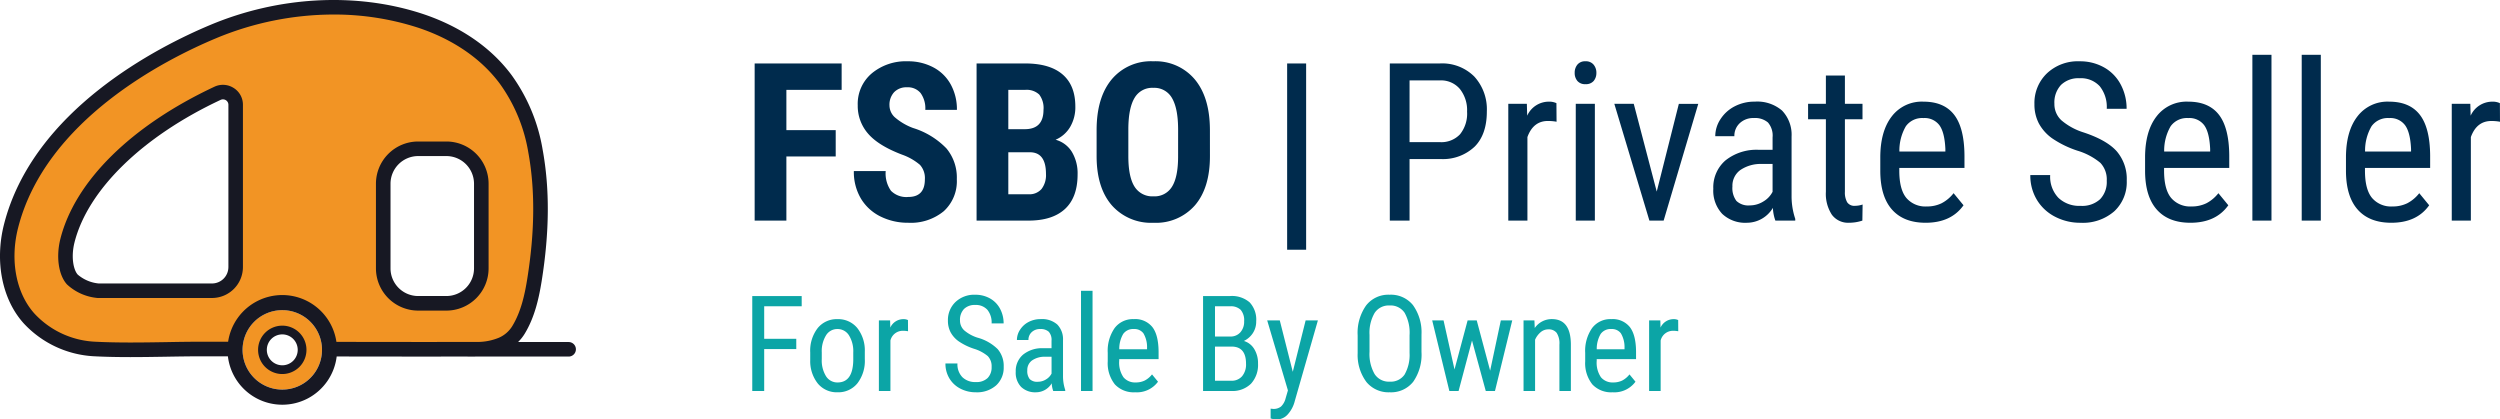
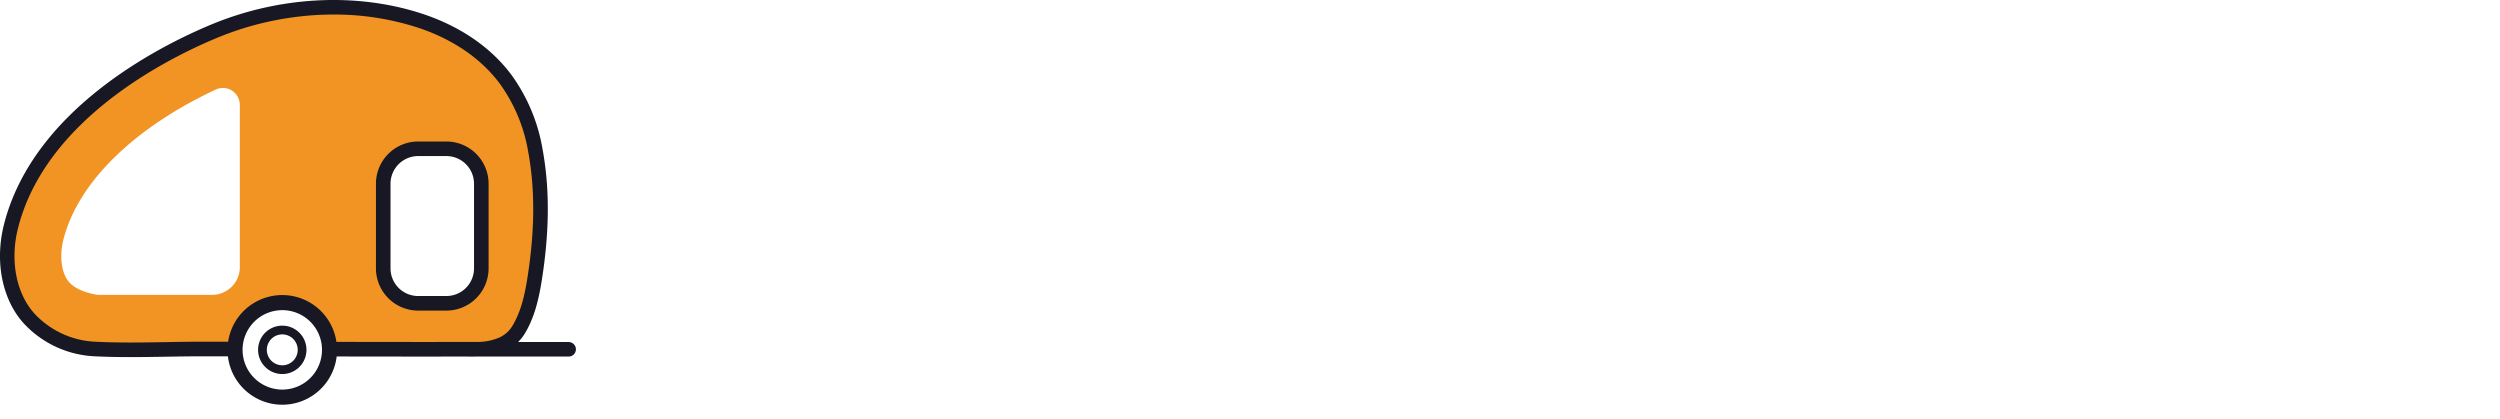
<svg xmlns="http://www.w3.org/2000/svg" width="542.89" height="91.092" viewBox="0 0 542.89 91.092">
  <g id="RVCRAZY---Sell-Your-RV" transform="translate(-80.865 -57.308)">
    <g id="Sell-Your-RV---March-2023" transform="translate(70 0.212)">
      <g id="Group-2" transform="translate(0 0)">
        <g id="Group-17">
          <g id="Group-16" transform="translate(10.865 53.286)">
-             <path id="FSBO-_-Private-Selle" data-name="FSBO-|-Private-Selle" d="M20.344-13.922H9.633V0H2.742V-34.125H21.633v5.742h-12v8.742H20.344ZM39.706-8.953a4.275,4.275,0,0,0-1.066-3.152A12.279,12.279,0,0,0,34.76-14.32q-5.133-1.945-7.383-4.559a9.161,9.161,0,0,1-2.25-6.176,8.658,8.658,0,0,1,3.059-6.926,11.54,11.54,0,0,1,7.77-2.613,11.633,11.633,0,0,1,5.6,1.324,9.186,9.186,0,0,1,3.785,3.738,11.214,11.214,0,0,1,1.324,5.484H39.8a5.659,5.659,0,0,0-1.02-3.645,3.571,3.571,0,0,0-2.941-1.254,3.683,3.683,0,0,0-2.812,1.066,4.009,4.009,0,0,0-1.008,2.871,3.536,3.536,0,0,0,1.125,2.543,12.936,12.936,0,0,0,3.984,2.355,17.072,17.072,0,0,1,7.254,4.43A9.869,9.869,0,0,1,46.643-9a8.809,8.809,0,0,1-2.836,6.961A11.226,11.226,0,0,1,36.1.469,13.279,13.279,0,0,1,30.073-.891a10.2,10.2,0,0,1-4.254-3.891,11.3,11.3,0,0,1-1.535-5.977H31.2a6.52,6.52,0,0,0,1.148,4.289A4.7,4.7,0,0,0,36.1-5.133Q39.706-5.133,39.706-8.953ZM50.935,0V-34.125H61.482q5.344,0,8.121,2.379t2.777,6.973A8.4,8.4,0,0,1,71.232-20.3a6.778,6.778,0,0,1-3.141,2.742,5.967,5.967,0,0,1,3.539,2.637,9.027,9.027,0,0,1,1.242,4.887q0,4.969-2.73,7.5T62.232,0Zm6.891-14.836v9.117h4.406a3.459,3.459,0,0,0,2.813-1.148,4.941,4.941,0,0,0,.961-3.258q0-4.594-3.328-4.711Zm0-5.016h3.586q4.055,0,4.055-4.2a4.814,4.814,0,0,0-.937-3.328,4,4,0,0,0-3.047-1.008H57.825Zm43.784,5.859q0,6.867-3.246,10.664a11.221,11.221,0,0,1-9.012,3.8,11.349,11.349,0,0,1-9.023-3.762Q77.047-7.055,77-13.828v-5.836q0-7.031,3.258-10.98A11.084,11.084,0,0,1,89.3-34.594a11.135,11.135,0,0,1,8.977,3.879q3.281,3.879,3.328,10.887ZM94.7-19.711q0-4.617-1.312-6.867a4.392,4.392,0,0,0-4.078-2.25A4.408,4.408,0,0,0,85.25-26.66q-1.312,2.168-1.359,6.6v6.07q0,4.477,1.336,6.6a4.532,4.532,0,0,0,4.125,2.121,4.416,4.416,0,0,0,4.008-2.074q1.313-2.074,1.336-6.434ZM122.5,6.328h-4.125V-34.125H122.5Zm22.458-19.687V0h-4.289V-34.125h10.875a9.846,9.846,0,0,1,7.477,2.848,10.523,10.523,0,0,1,2.719,7.582q0,4.922-2.59,7.582a10.016,10.016,0,0,1-7.3,2.754Zm0-3.68h6.586a5.556,5.556,0,0,0,4.383-1.714,7.151,7.151,0,0,0,1.523-4.907,7.375,7.375,0,0,0-1.57-4.93,5.35,5.35,0,0,0-4.312-1.855h-6.609Zm31.924-4.43a10.093,10.093,0,0,0-1.875-.164q-3.187,0-4.453,3.492V0H166.4V-25.359h4.031l.07,2.578a5.162,5.162,0,0,1,4.711-3.047,3.652,3.652,0,0,1,1.641.328ZM185.2,0h-4.148V-25.359H185.2Zm.328-32.086a2.653,2.653,0,0,1-.586,1.758,2.186,2.186,0,0,1-1.781.7,2.157,2.157,0,0,1-1.758-.7,2.653,2.653,0,0,1-.586-1.758,2.747,2.747,0,0,1,.586-1.781,2.124,2.124,0,0,1,1.758-.727,2.142,2.142,0,0,1,1.77.738A2.724,2.724,0,0,1,185.531-32.086ZM198.635-6.3l4.8-19.055h4.219L200.135,0h-3.094l-7.617-25.359h4.219ZM224.4,0a9.122,9.122,0,0,1-.539-2.766A6.587,6.587,0,0,1,218.232.469a7.27,7.27,0,0,1-5.379-1.934,7.368,7.368,0,0,1-1.934-5.449,7.708,7.708,0,0,1,2.625-6.141,10.8,10.8,0,0,1,7.2-2.32h3.047v-2.7a4.334,4.334,0,0,0-1.008-3.234,4.305,4.305,0,0,0-3.07-.961,4.242,4.242,0,0,0-3.047,1.113,3.728,3.728,0,0,0-1.172,2.824h-4.148a6.719,6.719,0,0,1,1.148-3.715,8,8,0,0,1,3.094-2.777,9.284,9.284,0,0,1,4.336-1.008,8.256,8.256,0,0,1,5.918,1.934,7.568,7.568,0,0,1,2.074,5.637v12.8a15.443,15.443,0,0,0,.8,5.086V0Zm-5.531-3.3a5.5,5.5,0,0,0,2.906-.844,5.2,5.2,0,0,0,2.016-2.109V-12.3h-2.344a7.85,7.85,0,0,0-4.664,1.324,4.2,4.2,0,0,0-1.711,3.574,4.636,4.636,0,0,0,.867,3.129A3.768,3.768,0,0,0,218.864-3.3Zm20.628-28.2v6.141h3.82v3.352h-3.82V-6.261a4.281,4.281,0,0,0,.492,2.276,1.843,1.843,0,0,0,1.688.774,5.241,5.241,0,0,0,1.664-.281L243.289,0a9.11,9.11,0,0,1-2.883.466,4.361,4.361,0,0,1-3.75-1.758,8.285,8.285,0,0,1-1.289-4.969v-15.75H231.5v-3.352h3.867V-31.5ZM257.026.469q-4.734,0-7.266-2.824t-2.578-8.285v-3.07q0-5.672,2.473-8.895a8.2,8.2,0,0,1,6.9-3.223q4.453,0,6.656,2.836t2.25,8.836v2.719H251.307v.586q0,4.078,1.535,5.93A5.413,5.413,0,0,0,257.26-3.07a7.166,7.166,0,0,0,3.223-.691A8.006,8.006,0,0,0,263.1-5.953l2.156,2.625Q262.557.469,257.026.469Zm-.469-22.734a4.35,4.35,0,0,0-3.82,1.77A10.5,10.5,0,0,0,251.33-15h9.984v-.562q-.164-3.609-1.3-5.156A4.009,4.009,0,0,0,256.557-22.266Zm39.8,13.641a5.245,5.245,0,0,0-1.383-3.914,14.167,14.167,0,0,0-4.992-2.648,21.671,21.671,0,0,1-5.52-2.707,9.581,9.581,0,0,1-2.859-3.234,8.85,8.85,0,0,1-.949-4.16,8.9,8.9,0,0,1,2.707-6.68,9.754,9.754,0,0,1,7.09-2.625,10.579,10.579,0,0,1,5.344,1.339,9.137,9.137,0,0,1,3.609,3.727,11.027,11.027,0,0,1,1.266,5.247h-4.312a7.185,7.185,0,0,0-1.523-4.9,5.523,5.523,0,0,0-4.383-1.734,5.394,5.394,0,0,0-4.031,1.456,5.582,5.582,0,0,0-1.43,4.085,4.764,4.764,0,0,0,1.547,3.616,13.713,13.713,0,0,0,4.781,2.606q5.039,1.667,7.207,4.1A9.234,9.234,0,0,1,300.7-8.672,8.623,8.623,0,0,1,298-2.027a10.374,10.374,0,0,1-7.336,2.5,11.8,11.8,0,0,1-5.5-1.3,9.833,9.833,0,0,1-3.961-3.656,10.14,10.14,0,0,1-1.441-5.4h4.313a6.628,6.628,0,0,0,1.77,4.922,6.533,6.533,0,0,0,4.816,1.758,5.733,5.733,0,0,0,4.266-1.453A5.4,5.4,0,0,0,296.359-8.625ZM314.526.469q-4.734,0-7.266-2.824t-2.578-8.285v-3.07q0-5.672,2.473-8.895a8.2,8.2,0,0,1,6.9-3.223q4.453,0,6.656,2.836t2.25,8.836v2.719H308.807v.586q0,4.078,1.535,5.93A5.413,5.413,0,0,0,314.76-3.07a7.166,7.166,0,0,0,3.223-.691A8.006,8.006,0,0,0,320.6-5.953l2.156,2.625Q320.057.469,314.526.469Zm-.469-22.734a4.35,4.35,0,0,0-3.82,1.77A10.5,10.5,0,0,0,308.83-15h9.984v-.562q-.164-3.609-1.3-5.156A4.009,4.009,0,0,0,314.057-22.266ZM332.13,0h-4.148V-36h4.148Zm10.714,0h-4.148V-36h4.148Zm15.307.469q-4.734,0-7.266-2.824t-2.578-8.285v-3.07q0-5.672,2.473-8.895a8.2,8.2,0,0,1,6.9-3.223q4.453,0,6.656,2.836t2.25,8.836v2.719H352.432v.586q0,4.078,1.535,5.93a5.413,5.413,0,0,0,4.418,1.852,7.166,7.166,0,0,0,3.223-.691,8.006,8.006,0,0,0,2.613-2.191l2.156,2.625Q363.682.469,358.151.469Zm-.469-22.734a4.35,4.35,0,0,0-3.82,1.77,10.5,10.5,0,0,0-1.406,5.5h9.984v-.562q-.164-3.609-1.3-5.156A4.009,4.009,0,0,0,357.682-22.266Zm24.073.8a10.093,10.093,0,0,0-1.875-.164q-3.187,0-4.453,3.492V0h-4.148V-25.359h4.031l.07,2.578a5.162,5.162,0,0,1,4.711-3.047,3.652,3.652,0,0,1,1.641.328Z" transform="translate(161.135 51.714)" fill="#002b4d" />
-             <path id="For-Sale-By-Owner" d="M11.781-9.1H4.814V0H2.223V-20.617H12.957v2.223H4.814v7.066h6.967Zm3.029.736a8.011,8.011,0,0,1,1.621-5.289A5.3,5.3,0,0,1,20.715-15.6,5.357,5.357,0,0,1,25-13.707a7.861,7.861,0,0,1,1.664,5.168v1.614a7.983,7.983,0,0,1-1.614,5.268,5.317,5.317,0,0,1-4.3,1.94A5.333,5.333,0,0,1,16.474-1.6,7.817,7.817,0,0,1,14.81-6.7Zm2.506,1.444a6.492,6.492,0,0,0,.927,3.717,2.886,2.886,0,0,0,2.5,1.352q3.313,0,3.413-4.786V-8.369a6.5,6.5,0,0,0-.935-3.717,2.9,2.9,0,0,0-2.506-1.366,2.854,2.854,0,0,0-2.471,1.366,6.505,6.505,0,0,0-.927,3.7ZM36.05-12.971a6.1,6.1,0,0,0-1.133-.1,2.75,2.75,0,0,0-2.69,2.11V0H29.72V-15.321h2.436l.042,1.558A3.118,3.118,0,0,1,35.044-15.6a2.207,2.207,0,0,1,.991.2ZM54.2-5.211a3.169,3.169,0,0,0-.835-2.365,8.559,8.559,0,0,0-3.016-1.6,13.093,13.093,0,0,1-3.335-1.635,5.788,5.788,0,0,1-1.728-1.954,5.347,5.347,0,0,1-.573-2.513,5.38,5.38,0,0,1,1.635-4.036A5.893,5.893,0,0,1,50.632-20.9a6.392,6.392,0,0,1,3.229.809,5.52,5.52,0,0,1,2.181,2.251,6.662,6.662,0,0,1,.765,3.17H54.2a4.341,4.341,0,0,0-.92-2.959,3.337,3.337,0,0,0-2.648-1.048A3.259,3.259,0,0,0,48.2-17.8a3.372,3.372,0,0,0-.864,2.468,2.878,2.878,0,0,0,.935,2.185,8.285,8.285,0,0,0,2.889,1.574,9.942,9.942,0,0,1,4.354,2.48,5.579,5.579,0,0,1,1.31,3.852,5.21,5.21,0,0,1-1.628,4.014A6.268,6.268,0,0,1,50.76.283,7.131,7.131,0,0,1,47.439-.5a5.941,5.941,0,0,1-2.393-2.209,6.126,6.126,0,0,1-.871-3.264h2.605A4,4,0,0,0,47.85-3,3.947,3.947,0,0,0,50.76-1.94a3.464,3.464,0,0,0,2.577-.878A3.264,3.264,0,0,0,54.2-5.211ZM67.581,0a5.511,5.511,0,0,1-.326-1.671,3.98,3.98,0,0,1-3.4,1.954,4.392,4.392,0,0,1-3.25-1.168,4.452,4.452,0,0,1-1.168-3.292,4.657,4.657,0,0,1,1.586-3.71,6.526,6.526,0,0,1,4.347-1.4h1.841v-1.628a2.619,2.619,0,0,0-.609-1.954,2.6,2.6,0,0,0-1.855-.581,2.563,2.563,0,0,0-1.841.673,2.252,2.252,0,0,0-.708,1.706H59.694a4.059,4.059,0,0,1,.694-2.244A4.833,4.833,0,0,1,62.257-15a5.609,5.609,0,0,1,2.62-.609,4.988,4.988,0,0,1,3.575,1.168,4.572,4.572,0,0,1,1.253,3.406V-3.3a9.33,9.33,0,0,0,.481,3.073V0ZM64.239-2A3.32,3.32,0,0,0,66-2.506a3.143,3.143,0,0,0,1.218-1.274V-7.434H65.8a4.743,4.743,0,0,0-2.818.8,2.54,2.54,0,0,0-1.034,2.159,2.8,2.8,0,0,0,.524,1.89A2.277,2.277,0,0,0,64.239-2ZM76.119,0H73.612V-21.75h2.506Zm9.246.283a5.589,5.589,0,0,1-4.39-1.706,7.375,7.375,0,0,1-1.558-5.006V-8.284a8.635,8.635,0,0,1,1.494-5.374,4.957,4.957,0,0,1,4.17-1.947A4.776,4.776,0,0,1,89.1-13.891q1.331,1.713,1.359,5.338V-6.91H81.909v.354a5.589,5.589,0,0,0,.927,3.583,3.27,3.27,0,0,0,2.669,1.119,4.329,4.329,0,0,0,1.947-.418A4.837,4.837,0,0,0,89.032-3.6l1.3,1.586A5.686,5.686,0,0,1,85.364.283Zm-.283-13.735a2.628,2.628,0,0,0-2.308,1.069,6.346,6.346,0,0,0-.85,3.321h6.032V-9.4a5.855,5.855,0,0,0-.786-3.115A2.422,2.422,0,0,0,85.081-13.452ZM100.117,0V-20.617h5.876a5.885,5.885,0,0,1,4.241,1.374,5.478,5.478,0,0,1,1.423,4.121,4.552,4.552,0,0,1-.722,2.549,4.853,4.853,0,0,1-1.954,1.713,3.921,3.921,0,0,1,2.244,1.742,5.837,5.837,0,0,1,.828,3.172,6.037,6.037,0,0,1-1.522,4.361A5.734,5.734,0,0,1,106.192,0Zm2.591-9.643v7.42h3.54a2.971,2.971,0,0,0,2.336-.97,3.96,3.96,0,0,0,.864-2.726q0-3.724-3.144-3.724Zm0-2.181h3.328a2.8,2.8,0,0,0,2.174-.908,3.441,3.441,0,0,0,.828-2.412,3.459,3.459,0,0,0-.75-2.476,3.065,3.065,0,0,0-2.294-.773h-3.285ZM119.6-4.163l2.79-11.158h2.662L120.039,2.167a6.79,6.79,0,0,1-1.6,2.995,3.25,3.25,0,0,1-2.351,1.027,4.955,4.955,0,0,1-1.3-.227V3.837l.552.057a2.576,2.576,0,0,0,1.706-.517,3.679,3.679,0,0,0,1-1.791l.5-1.713-4.5-15.194h2.733ZM147.55-8.5a10.284,10.284,0,0,1-1.8,6.5A6.132,6.132,0,0,1,140.64.283a6.208,6.208,0,0,1-5.034-2.216A9.8,9.8,0,0,1,133.687-8.2v-3.88a10.3,10.3,0,0,1,1.827-6.478,6.1,6.1,0,0,1,5.1-2.344,6.17,6.17,0,0,1,5.076,2.244,10.114,10.114,0,0,1,1.862,6.407Zm-2.591-3.611a8.836,8.836,0,0,0-1.069-4.864,3.675,3.675,0,0,0-3.278-1.593,3.66,3.66,0,0,0-3.236,1.614,8.552,8.552,0,0,0-1.112,4.758v3.7a8.735,8.735,0,0,0,1.1,4.814,3.672,3.672,0,0,0,3.278,1.657,3.643,3.643,0,0,0,3.229-1.529,8.592,8.592,0,0,0,1.09-4.687Zm17.5,7.7,2.322-10.917h2.478L163.508,0h-2l-2.988-10.96L155.606,0H153.6l-3.724-15.321h2.464l2.379,10.648,2.846-10.648h1.982Zm9.614-10.917.071,1.657a4.471,4.471,0,0,1,3.724-1.94q4.064,0,4.121,5.423V0H177.5V-10.068a4.175,4.175,0,0,0-.6-2.556,2.166,2.166,0,0,0-1.805-.758,2.543,2.543,0,0,0-1.678.623,4.488,4.488,0,0,0-1.2,1.628V0h-2.506V-15.321ZM189.05.283a5.589,5.589,0,0,1-4.39-1.706A7.375,7.375,0,0,1,183.1-6.429V-8.284a8.635,8.635,0,0,1,1.494-5.374,4.957,4.957,0,0,1,4.17-1.947,4.776,4.776,0,0,1,4.021,1.713q1.331,1.713,1.359,5.338V-6.91H185.6v.354a5.589,5.589,0,0,0,.927,3.583,3.27,3.27,0,0,0,2.669,1.119,4.329,4.329,0,0,0,1.947-.418A4.837,4.837,0,0,0,192.718-3.6l1.3,1.586A5.686,5.686,0,0,1,189.05.283Zm-.283-13.735a2.628,2.628,0,0,0-2.308,1.069,6.346,6.346,0,0,0-.85,3.321h6.032V-9.4a5.855,5.855,0,0,0-.786-3.115A2.422,2.422,0,0,0,188.767-13.452Zm14.541.481a6.1,6.1,0,0,0-1.133-.1,2.75,2.75,0,0,0-2.69,2.11V0h-2.506V-15.321h2.436l.042,1.558A3.118,3.118,0,0,1,202.3-15.6a2.207,2.207,0,0,1,.991.2Z" transform="translate(161.135 88.714)" fill="#0ca5a6" />
            <g id="RV-icon-orangex1" transform="translate(0 3.81)">
              <path id="Shape" d="M113.614,31.117A35.888,35.888,0,0,0,107.3,15.961C102,8.859,94.411,5.269,88.983,3.5A59.393,59.393,0,0,0,70.654.692a67.4,67.4,0,0,0-25.8,5.219C33.826,10.527,7.516,23.824,1.49,47.558-.364,54.835,1.068,62.2,5.222,66.789a19.832,19.832,0,0,0,13.437,6.3c2.35.124,4.954.186,7.959.186,2.5,0,5.016-.039,7.451-.079h.152c2.254-.039,5.056-.09,7.688-.09h6.628l.09-.575a11.029,11.029,0,0,1,21.807.034l.085.575H71.1q9.038.017,18.081.028h12.732a12.854,12.854,0,0,0,4.971-1,7.054,7.054,0,0,0,3.168-2.762c1.984-3.246,2.8-7.135,3.348-10.506,1.668-10.416,1.742-19.5.22-27.776ZM80.54,56.5V38.112a8.491,8.491,0,0,1,8.482-8.483h6.132a8.491,8.491,0,0,1,8.483,8.483V56.5a8.491,8.491,0,0,1-8.483,8.483H89.023A8.491,8.491,0,0,1,80.54,56.5ZM50.3,20.977V56.221a6.043,6.043,0,0,1-6.037,6.031H19.42l-.079-.011c-2.734-.445-4.9-1.409-6.082-2.722-1.691-1.871-2.2-5.608-1.268-9.294,3.128-12.31,15.184-24.174,33.068-32.555a3.694,3.694,0,0,1,1.567-.349,3.668,3.668,0,0,1,3.664,3.658Z" transform="translate(1.782 1.781)" fill="#f29424" />
-               <path id="Shape-2" data-name="Shape" d="M23.365,18.848a8.624,8.624,0,1,0,8.624,8.624,8.624,8.624,0,0,0-8.624-8.624Zm0,13.415A4.763,4.763,0,1,1,28.128,27.5a4.76,4.76,0,0,1-4.763,4.763Z" transform="translate(37.933 48.499)" fill="#f29424" />
              <g id="Group" transform="translate(0 0)">
                <rect id="Rectangle" width="18.138" height="30.402" rx="2.538" transform="translate(84.802 33.89)" fill="none" />
-                 <path id="Path" d="M37.675,6.225a1.2,1.2,0,0,0-1.155-.068C19.56,14.1,7.707,25.659,4.8,37.078c-.8,3.168-.242,5.98.7,7.017a8.214,8.214,0,0,0,4.526,1.922H34.66a3.559,3.559,0,0,0,3.556-3.551V7.223a1.181,1.181,0,0,0-.541-.992Z" transform="translate(11.375 15.541)" fill="none" fill-rule="evenodd" />
-                 <path id="Shape-3" data-name="Shape" d="M41.644,5.84a4.33,4.33,0,0,0-4.188-.271C19.381,14.041,7.2,26.063,4.016,38.576c-.986,3.9-.417,7.88,1.42,9.915a11.181,11.181,0,0,0,6.482,2.936l.124.017h24.89a6.723,6.723,0,0,0,6.719-6.713V9.487a4.287,4.287,0,0,0-2.012-3.652Zm-1.15,38.9a3.559,3.559,0,0,1-3.556,3.551H12.307a8.214,8.214,0,0,1-4.526-1.922c-.941-1.037-1.5-3.85-.7-7.017C9.985,27.934,21.838,16.374,38.8,8.427a1.2,1.2,0,0,1,1.156.068,1.181,1.181,0,0,1,.541.992V44.736Z" transform="translate(9.103 13.266)" fill="#171823" />
                <path id="Shape-4" data-name="Shape" d="M32.012,45.32h6.132a9.172,9.172,0,0,0,9.165-9.165V17.764A9.172,9.172,0,0,0,38.145,8.6H32.012a9.176,9.176,0,0,0-9.165,9.165V36.156A9.176,9.176,0,0,0,32.012,45.32Zm-6-27.556a6.008,6.008,0,0,1,6-6h6.132a6.008,6.008,0,0,1,6,6V36.156a6.007,6.007,0,0,1-6,6H32.012a6.008,6.008,0,0,1-6-6V17.764Z" transform="translate(58.792 22.128)" fill="#171823" />
                <g id="Shape-5" data-name="Shape">
                  <path id="Path_1" data-name="Path 1" d="M123.473,74.263H112.515a9.1,9.1,0,0,0,1.426-1.792c2.209-3.63,3.094-7.8,3.68-11.4,1.714-10.709,1.781-20.065.209-28.616a38.357,38.357,0,0,0-6.764-16.188C105.374,8.639,97.3,4.806,91.526,2.93,77.221-1.709,60.515-.807,45.68,5.41,34.306,10.167,7.167,23.919.865,48.736c-2.046,8.071-.406,16.306,4.3,21.5a22.394,22.394,0,0,0,15.145,7.125c2.666.141,5.355.186,8.021.186s5.174-.045,7.716-.084c2.519-.045,5.135-.085,7.643-.09,1.933,0,3.867.006,5.8.006a11.894,11.894,0,0,0,23.622.034q9.384.017,18.769.023c1.415,0,2.846,0,4.261-.006h3.427c1.043,0,2.08,0,3.122.006.186,0,.367,0,.552-.006h20.24a1.578,1.578,0,1,0,0-3.156ZM61.3,84.6a8.624,8.624,0,1,1,8.624-8.624A8.623,8.623,0,0,1,61.3,84.6Zm47.08-11.278a12.245,12.245,0,0,1-4.689.935H96.131q-2.122.009-4.25.006-9.41-.009-18.825-.023a11.887,11.887,0,0,0-23.52-.028c-1.956,0-3.906-.006-5.856-.006-2.548,0-5.157.045-7.7.09-5.089.084-10.359.169-15.511-.1A19.177,19.177,0,0,1,7.5,68.114c-4-4.419-5.371-11.555-3.579-18.606,5.946-23.43,32.031-36.614,42.972-41.19A66.467,66.467,0,0,1,72.425,3.155,58.987,58.987,0,0,1,90.545,5.934c5.332,1.73,12.783,5.259,17.98,12.22a35.288,35.288,0,0,1,6.189,14.869c1.505,8.184,1.437,17.2-.22,27.545-.53,3.3-1.325,7.1-3.258,10.258a6.354,6.354,0,0,1-2.869,2.5Z" transform="translate(0 0)" fill="#171823" />
                  <path id="Path_2" data-name="Path 2" d="M20.938,19.791a5.253,5.253,0,1,0,5.253,5.253A5.251,5.251,0,0,0,20.938,19.791Zm0,8.607a3.354,3.354,0,1,1,3.353-3.353A3.351,3.351,0,0,1,20.938,28.4Z" transform="translate(40.36 50.926)" fill="#171823" />
                </g>
              </g>
            </g>
          </g>
        </g>
      </g>
    </g>
  </g>
</svg>